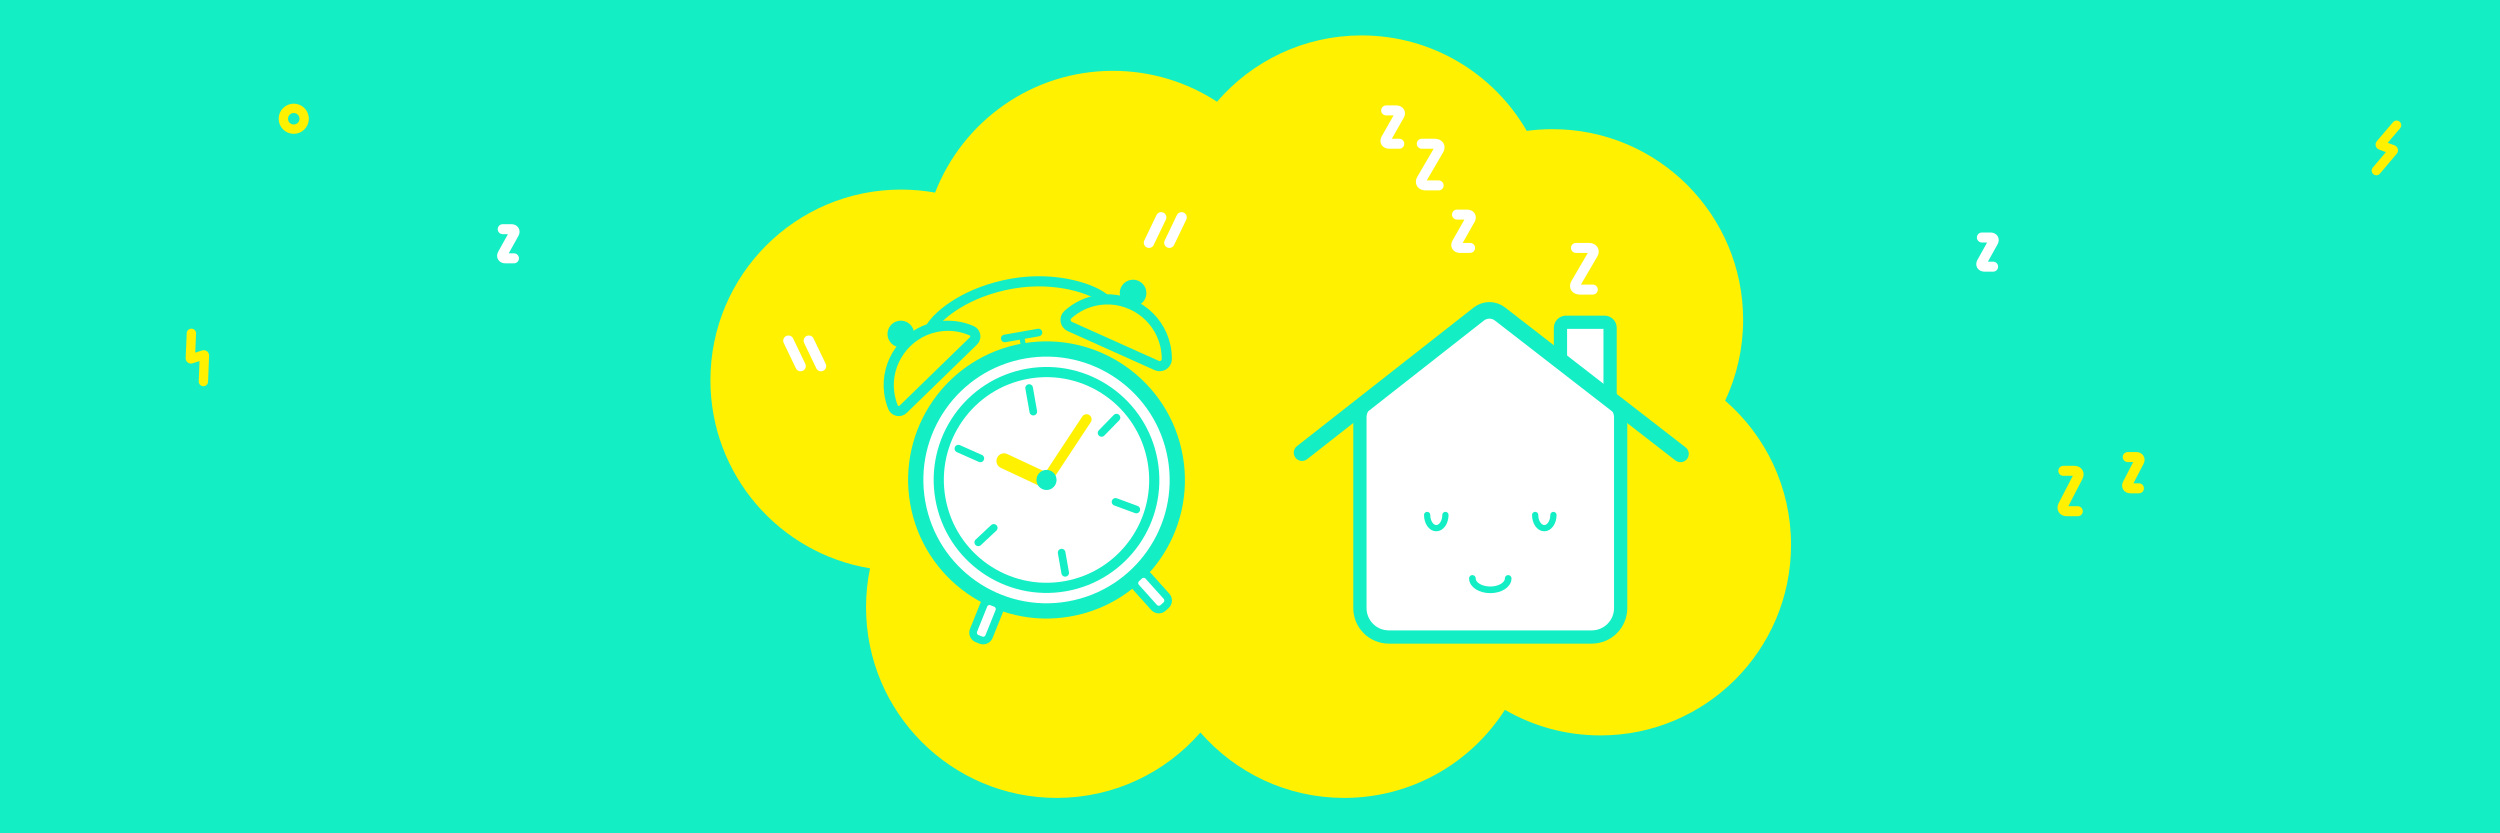
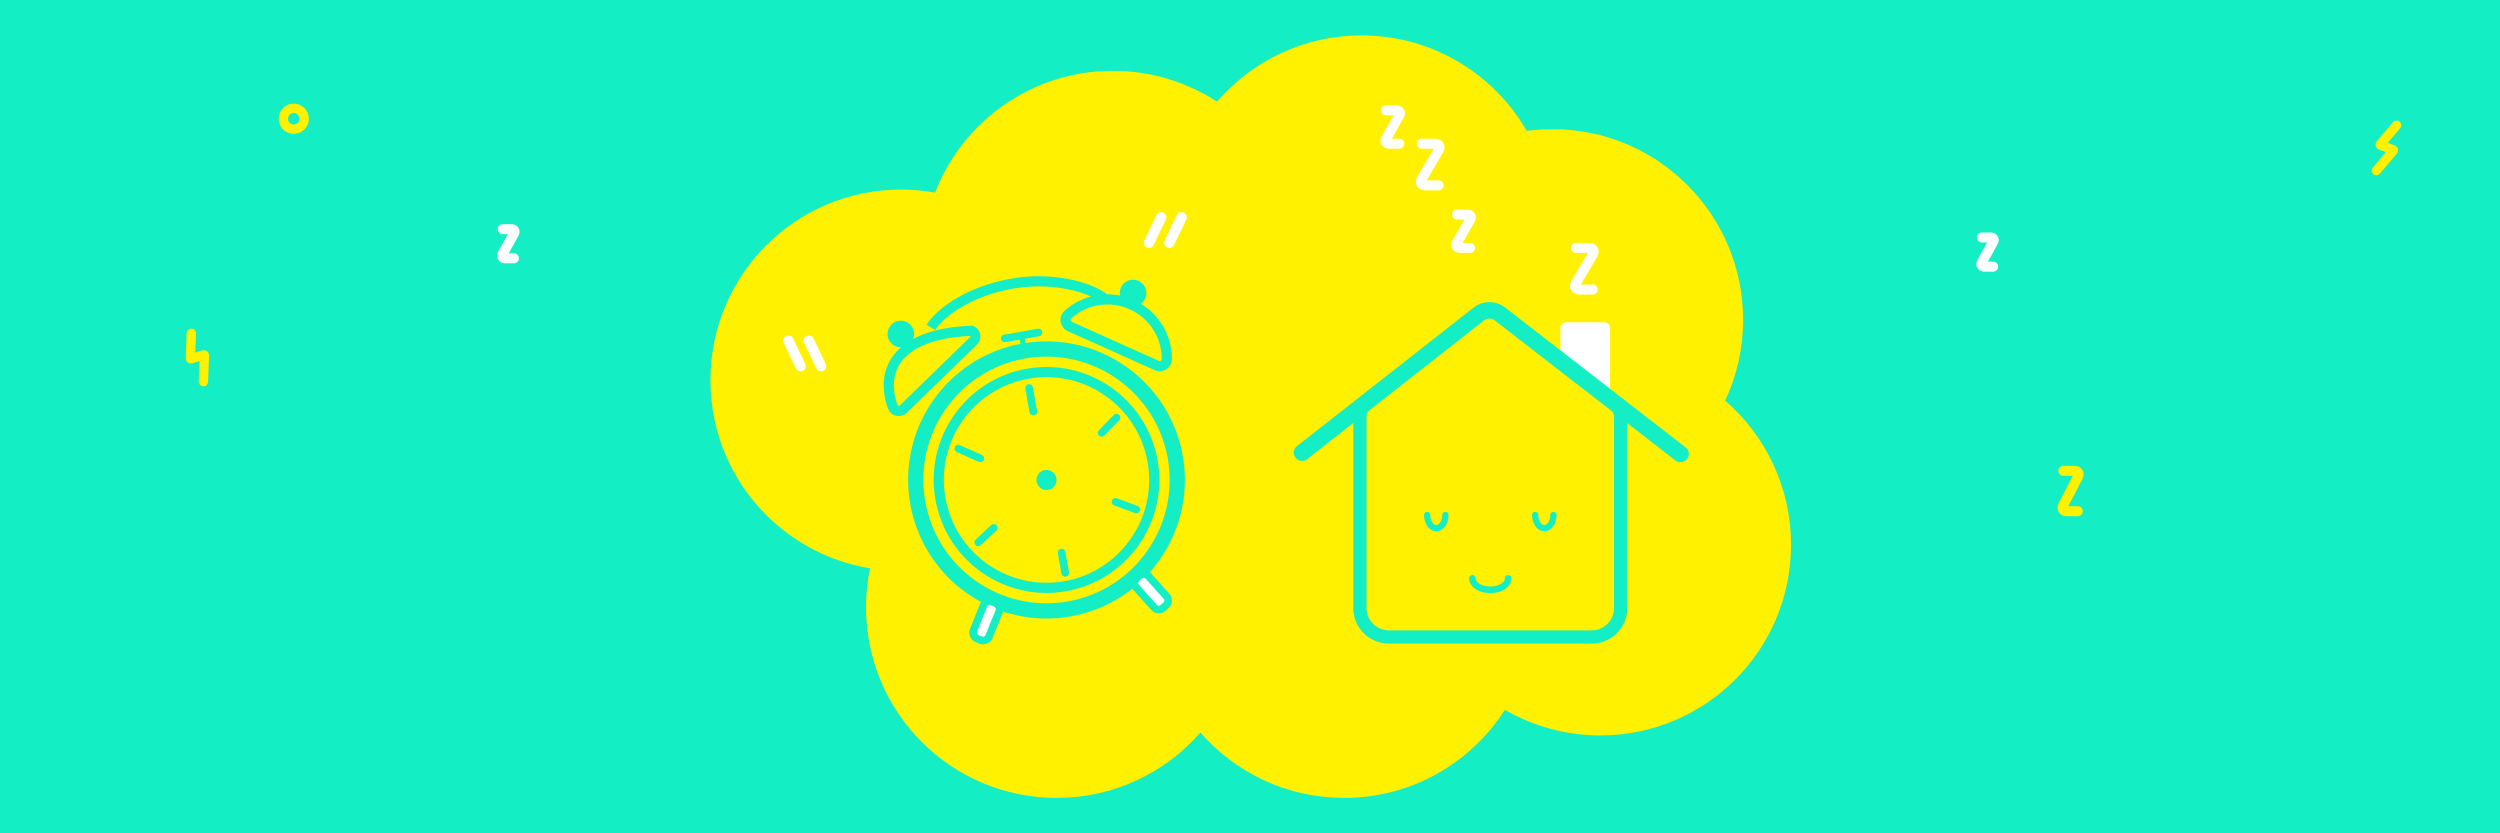
<svg xmlns="http://www.w3.org/2000/svg" width="1200px" height="400px" viewBox="0 0 1200 400" version="1.1">
  <title>changement d'heure</title>
  <desc>Created with Sketch.</desc>
  <g id="changement-d'heure" stroke="none" stroke-width="1" fill="none" fill-rule="evenodd">
    <rect id="Rectangle-43" fill="#14EEC4" x="0" y="0" width="1200" height="400" />
    <path d="M1152,61 L1142.926,68.761 C1142.735,68.923 1142.758,69.156 1142.975,69.279 L1148.413,72.328 C1148.63,72.449 1148.653,72.683 1148.463,72.846 L1139,81" id="Stroke-1" stroke="#FFF100" stroke-width="4.488" stroke-linecap="round" transform="translate(1145.5, 71) rotate(-9) translate(-1145.5, -71) " />
    <path d="M101.247,161.574 L92.172,169.335 C91.982,169.497 92.005,169.73 92.222,169.853 L97.659,172.902 C97.876,173.023 97.899,173.257 97.709,173.42 L88.247,181.574" id="Stroke-1-Copy-2" stroke="#FFF100" stroke-width="4.488" stroke-linecap="round" transform="translate(94.747, 171.574) rotate(-47) translate(-94.747, -171.574) " />
    <path d="M146,57 C146,59.762 143.762,62 141,62 C138.238,62 136,59.762 136,57 C136,54.238 138.238,52 141,52 C143.762,52 146,54.238 146,57 Z" id="Stroke-3-Copy" stroke="#FFF100" stroke-width="4.488" stroke-linecap="round" />
    <g id="Group" transform="translate(341, 17)">
      <path d="M107.847,75.456 C121.098,41.253 154.315,17 193.198,17 C211.637,17 228.801,22.454 243.167,31.837 C259.947,12.343 284.803,0 312.542,0 C346.441,0 376.035,18.435 391.845,45.827 C395.885,45.282 400.009,45 404.198,45 C454.732,45 495.698,85.966 495.698,136.5 C495.698,150.377 492.609,163.532 487.081,175.315 C506.447,192.093 518.698,216.866 518.698,244.5 C518.698,295.034 477.732,336 427.198,336 C410.493,336 394.834,331.524 381.355,323.705 C365.102,349.138 336.619,366 304.198,366 C276.665,366 251.972,353.839 235.198,334.596 C218.424,353.839 193.731,366 166.198,366 C115.664,366 74.698,325.034 74.698,274.5 C74.698,268.09 75.357,261.833 76.611,255.795 C33.159,248.684 4.54747351e-13,210.964 4.54747351e-13,165.5 C4.54747351e-13,114.966 40.966,74 91.5,74 C97.08,74 102.543,74.499 107.847,75.456 Z" id="Combined-Shape" fill="#FFF100" />
      <g id="Group-19" transform="translate(283, 130)">
        <g id="Group-13" transform="translate(0, 0.945)">
-           <path d="M153.916,52.185 C153.916,49.561 152.215,46.104 150.137,44.502 L94.668,1.73 C92.591,0.128 89.2,0.14 87.133,1.757 L32.517,44.476 C30.451,46.093 28.759,49.561 28.759,52.185 L28.759,143.939 C28.759,151.605 34.974,157.82 42.642,157.82 L140.034,157.82 C147.7,157.82 153.916,151.605 153.916,143.939 L153.916,52.185 Z" id="Fill-1" fill="#FFFFFF" />
          <path d="M153.916,52.185 C153.916,49.561 152.215,46.104 150.137,44.502 L94.668,1.73 C92.591,0.128 89.2,0.14 87.133,1.757 L32.517,44.476 C30.451,46.093 28.759,49.561 28.759,52.185 L28.759,143.939 C28.759,151.605 34.974,157.82 42.642,157.82 L140.034,157.82 C147.7,157.82 153.916,151.605 153.916,143.939 L153.916,52.185 Z" id="Stroke-3" stroke="#14EEC4" stroke-width="6.36" />
          <g id="Group-8" transform="translate(125, 6)">
            <path d="M0.018,18.224 L0.018,3.39 C0.018,1.932 1.21,0.74 2.667,0.74 L21.191,0.74 C22.649,0.74 23.841,1.932 23.841,3.39 L23.841,37.645" id="Fill-5" fill="#FFFFFF" />
-             <path d="M0.018,18.224 L0.018,3.39 C0.018,1.932 1.21,0.74 2.667,0.74 L21.191,0.74 C22.649,0.74 23.841,1.932 23.841,3.39 L23.841,37.645" id="Stroke-7" stroke="#14EEC4" stroke-width="6.36" />
          </g>
          <path d="M182.637,69.929 L95.977,2.761 C92.987,0.443 88.803,0.454 85.825,2.789 L0.975,69.331" id="Stroke-9" stroke="#14EEC4" stroke-width="7.95" stroke-linecap="round" />
          <path d="M99.926,129.69 C99.926,132.749 96.08,135.172 91.337,135.172 C86.593,135.172 82.748,132.749 82.748,129.69" id="Stroke-11" stroke="#14EEC4" stroke-width="3.18" stroke-linecap="round" />
        </g>
        <g id="Group-18" transform="translate(91.5, 103.445) scale(1, -1) translate(-91.5, -103.445) translate(61, 99.945)" stroke="#14EEC4" stroke-linecap="round" stroke-width="3">
          <path d="M0.028,6.76 C0.028,3.257 1.991,0.416 4.413,0.416 C6.834,0.416 8.798,3.257 8.798,6.76" id="Stroke-14" />
          <path d="M51.877,6.76 C51.877,3.257 53.841,0.416 56.263,0.416 C58.684,0.416 60.647,3.257 60.647,6.76" id="Stroke-16" />
        </g>
      </g>
      <g id="Group-51" transform="translate(159.5, 201) rotate(-10) translate(-159.5, -201) translate(92, 117)">
        <g id="Group-47" transform="translate(0, 0.212)">
          <path d="M16.848,15.162 C16.848,11.622 13.982,8.752 10.447,8.752 C6.913,8.752 4.047,11.622 4.047,15.162 C4.047,18.702 6.913,21.572 10.447,21.572 C13.982,21.572 16.848,18.702 16.848,15.162" id="Fill-1" fill="#14EEC4" />
          <path d="M130.045,15.162 C130.045,11.622 127.179,8.752 123.645,8.752 C120.11,8.752 117.245,11.622 117.245,15.162 C117.245,18.702 120.11,21.572 123.645,21.572 C127.179,21.572 130.045,18.702 130.045,15.162" id="Fill-3" fill="#14EEC4" />
-           <path d="M129.916,96.297 C129.916,61.58 101.814,33.438 67.149,33.438 C32.484,33.438 4.384,61.58 4.384,96.297 C4.384,131.014 32.484,159.156 67.149,159.156 C101.814,159.156 129.916,131.014 129.916,96.297" id="Fill-5" fill="#FFFFFF" />
          <path d="M129.916,96.297 C129.916,61.58 101.814,33.438 67.149,33.438 C32.484,33.438 4.384,61.58 4.384,96.297 C4.384,131.014 32.484,159.156 67.149,159.156 C101.814,159.156 129.916,131.014 129.916,96.297 Z" id="Stroke-7" stroke="#14EEC4" stroke-width="7.322" />
          <path d="M118.863,96.297 C118.863,67.694 95.71,44.507 67.149,44.507 C38.589,44.507 15.436,67.694 15.436,96.297 C15.436,124.9 38.589,148.087 67.149,148.087 C95.71,148.087 118.863,124.9 118.863,96.297 Z" id="Stroke-9" stroke="#14EEC4" stroke-width="4.882" />
-           <path d="M44.223,19.537 C39.454,16.349 33.668,14.567 27.457,14.782 C12.822,15.287 0.812,27.115 0.077,41.76 C-0.048,44.263 0.15,46.702 0.632,49.035 C1.069,51.142 3.481,52.147 5.259,50.939 L44.197,24.488 C45.94,23.305 45.974,20.707 44.223,19.537" id="Fill-11" fill="#FFF100" />
-           <path d="M44.223,19.537 C39.454,16.349 33.668,14.567 27.457,14.782 C12.822,15.287 0.812,27.115 0.077,41.76 C-0.048,44.263 0.15,46.702 0.632,49.035 C1.069,51.142 3.481,52.147 5.259,50.939 L44.197,24.488 C45.94,23.305 45.974,20.707 44.223,19.537 Z" id="Stroke-13" stroke="#14EEC4" stroke-width="4.882" />
+           <path d="M44.223,19.537 C12.822,15.287 0.812,27.115 0.077,41.76 C-0.048,44.263 0.15,46.702 0.632,49.035 C1.069,51.142 3.481,52.147 5.259,50.939 L44.197,24.488 C45.94,23.305 45.974,20.707 44.223,19.537 Z" id="Stroke-13" stroke="#14EEC4" stroke-width="4.882" />
          <path d="M91.021,19.932 C95.66,17.013 101.2,15.398 107.127,15.603 C121.762,16.108 133.773,27.934 134.508,42.581 C134.622,44.851 134.471,47.068 134.081,49.2 C133.638,51.628 130.814,52.772 128.776,51.386 L90.943,25.688 C88.898,24.298 88.928,21.248 91.021,19.932" id="Fill-15" fill="#FFF100" />
          <path d="M91.021,19.932 C95.66,17.013 101.2,15.398 107.127,15.603 C121.762,16.108 133.773,27.934 134.508,42.581 C134.622,44.851 134.471,47.068 134.081,49.2 C133.638,51.628 130.814,52.772 128.776,51.386 L90.943,25.688 C88.898,24.298 88.928,21.248 91.021,19.932 Z" id="Stroke-17" stroke="#14EEC4" stroke-width="4.882" />
          <path d="M25.201,14.554 C30.322,8.785 45.47,0.629 67.23,0.629 C88.992,0.629 105.846,10.281 109.9,15.837" id="Stroke-19" stroke="#14EEC4" stroke-width="4.882" />
          <path d="M59.213,25.928 L75.619,25.928" id="Stroke-21" stroke="#14EEC4" stroke-width="3.661" stroke-linecap="round" />
          <path d="M67.416,25.928 L67.416,33.322" id="Stroke-23" stroke="#14EEC4" stroke-width="2.441" />
          <path d="M66.596,51.394 L66.596,62.895" id="Stroke-25" stroke="#14EEC4" stroke-width="3.661" stroke-linecap="round" />
          <path d="M68.236,131.9 L68.236,141.758" id="Stroke-27" stroke="#14EEC4" stroke-width="3.661" stroke-linecap="round" />
          <path d="M97.099,78.652 L105.419,72.67" id="Stroke-29" stroke="#14EEC4" stroke-width="3.661" stroke-linecap="round" />
          <path d="M97.952,112.412 L107.126,117.752" id="Stroke-31" stroke="#14EEC4" stroke-width="3.661" stroke-linecap="round" />
          <path d="M28.096,74.152 L37.667,80.589" id="Stroke-33" stroke="#14EEC4" stroke-width="3.661" stroke-linecap="round" />
          <path d="M29.682,120.103 L38.215,114.548" id="Stroke-35" stroke="#14EEC4" stroke-width="3.661" stroke-linecap="round" />
          <path d="M33.793,154.502 C34.679,153.079 34.241,151.187 32.819,150.299 L31.182,149.277 C29.76,148.389 27.872,148.828 26.986,150.253 L20.12,161.285 C19.233,162.709 19.672,164.601 21.094,165.488 L22.73,166.51 C24.152,167.397 26.041,166.959 26.927,165.535 L33.793,154.502 Z" id="Fill-37" fill="#FFFFFF" />
          <path d="M33.793,154.502 C34.679,153.079 34.241,151.187 32.819,150.299 L31.182,149.277 C29.76,148.389 27.872,148.828 26.986,150.253 L20.12,161.285 C19.233,162.709 19.672,164.601 21.094,165.488 L22.73,166.51 C24.152,167.397 26.041,166.959 26.927,165.535 L33.793,154.502 Z" id="Stroke-39" stroke="#14EEC4" stroke-width="3.661" stroke-linecap="round" />
          <path d="M100.506,154.503 C99.62,153.079 100.058,151.187 101.48,150.299 L103.117,149.277 C104.539,148.389 106.428,148.828 107.314,150.253 L114.18,161.285 C115.066,162.709 114.628,164.601 113.206,165.488 L111.568,166.51 C110.146,167.397 108.258,166.959 107.372,165.535 L100.506,154.503 Z" id="Fill-41" fill="#FFFFFF" />
          <path d="M100.506,154.503 C99.62,153.079 100.058,151.187 101.48,150.299 L103.117,149.277 C104.539,148.389 106.428,148.828 107.314,150.253 L114.18,161.285 C115.066,162.709 114.628,164.601 113.206,165.488 L111.568,166.51 C110.146,167.397 108.258,166.959 107.372,165.535 L100.506,154.503 Z" id="Stroke-43" stroke="#14EEC4" stroke-width="3.661" stroke-linecap="round" />
          <path d="M67.149,96.297 L91.125,70.961" id="Stroke-45" stroke="#FFF100" stroke-width="4.882" stroke-linecap="round" />
        </g>
        <path d="M48.67,83.992 L67.23,97.026" id="Stroke-48" stroke="#FFF100" stroke-width="7.322" stroke-linecap="round" />
        <path d="M71.968,96.509 C71.968,93.844 69.811,91.684 67.149,91.684 C64.489,91.684 62.331,93.844 62.331,96.509 C62.331,99.174 64.489,101.334 67.149,101.334 C69.811,101.334 71.968,99.174 71.968,96.509" id="Fill-49" fill="#14EEC4" />
      </g>
      <path d="M210.291,87.5 L216.5,99.5" id="Line-48" stroke="#FFFFFF" stroke-width="5" stroke-linecap="round" transform="translate(213.5, 93.5) rotate(53) translate(-213.5, -93.5) " />
      <path d="M220.088,87.5 L226.297,99.5" id="Line-48-Copy" stroke="#FFFFFF" stroke-width="5" stroke-linecap="round" transform="translate(223.297, 93.5) rotate(53) translate(-223.297, -93.5) " />
      <path d="M415.457,102 L421.619,102 C423.666,102 424.569,103.321 423.627,104.934 L415.374,119.066 C414.431,120.68 415.334,122 417.38,122 L423.543,122" id="Stroke-25-Copy-4" stroke="#FFFFFF" stroke-width="4.8" stroke-linecap="round" />
      <path d="M358.355,86 L363.148,86 C364.74,86 365.442,87.057 364.71,88.347 L358.291,99.653 C357.557,100.944 358.26,102 359.851,102 L364.644,102" id="Stroke-25-Copy-7" stroke="#FFFFFF" stroke-width="4.8" stroke-linecap="round" />
      <path d="M341.457,52 L347.619,52 C349.666,52 350.569,53.321 349.627,54.934 L341.374,69.066 C340.431,70.68 341.334,72 343.38,72 L349.543,72" id="Stroke-25-Copy-8" stroke="#FFFFFF" stroke-width="4.8" stroke-linecap="round" />
      <path d="M324.355,36 L329.148,36 C330.74,36 331.442,37.057 330.71,38.347 L324.291,49.653 C323.557,50.944 324.26,52 325.851,52 L330.644,52" id="Stroke-25-Copy-9" stroke="#FFFFFF" stroke-width="4.8" stroke-linecap="round" />
    </g>
    <path d="M378.088,163.707 L384.297,175.707" id="Line-48-Copy-3" stroke="#FFFFFF" stroke-width="5" stroke-linecap="round" transform="translate(381.297, 169.707) scale(-1, 1) rotate(53) translate(-381.297, -169.707) " />
    <path d="M387.886,163.707 L394.095,175.707" id="Line-48-Copy-2" stroke="#FFFFFF" stroke-width="5" stroke-linecap="round" transform="translate(391.095, 169.707) scale(-1, 1) rotate(53) translate(-391.095, -169.707) " />
    <path d="M241.305,110 L245.413,110 C246.777,110 247.379,110.925 246.751,112.054 L241.249,121.946 C240.621,123.076 241.223,124 242.587,124 L246.695,124" id="Stroke-25-Copy-2" stroke="#FFFFFF" stroke-width="4.8" stroke-linecap="round" />
    <path d="M951.305,114 L955.413,114 C956.777,114 957.379,114.925 956.751,116.054 L951.249,125.946 C950.621,127.076 951.223,128 952.587,128 L956.695,128" id="Stroke-25-Copy-3" stroke="#FFFFFF" stroke-width="4.8" stroke-linecap="round" />
    <path d="M990.393,226 L995.689,226 C997.448,226 998.224,227.28 997.414,228.844 L990.321,242.541 C989.511,244.105 990.287,245.385 992.046,245.385 L997.342,245.385" id="Stroke-25-Copy-5" stroke="#FFF100" stroke-width="4.8" stroke-linecap="round" />
-     <path d="M1021.305,219.385 L1025.413,219.385 C1026.777,219.385 1027.379,220.375 1026.751,221.585 L1021.249,232.184 C1020.621,233.395 1021.223,234.385 1022.587,234.385 L1026.695,234.385" id="Stroke-25-Copy-6" stroke="#FFF100" stroke-width="4.8" stroke-linecap="round" />
  </g>
</svg>